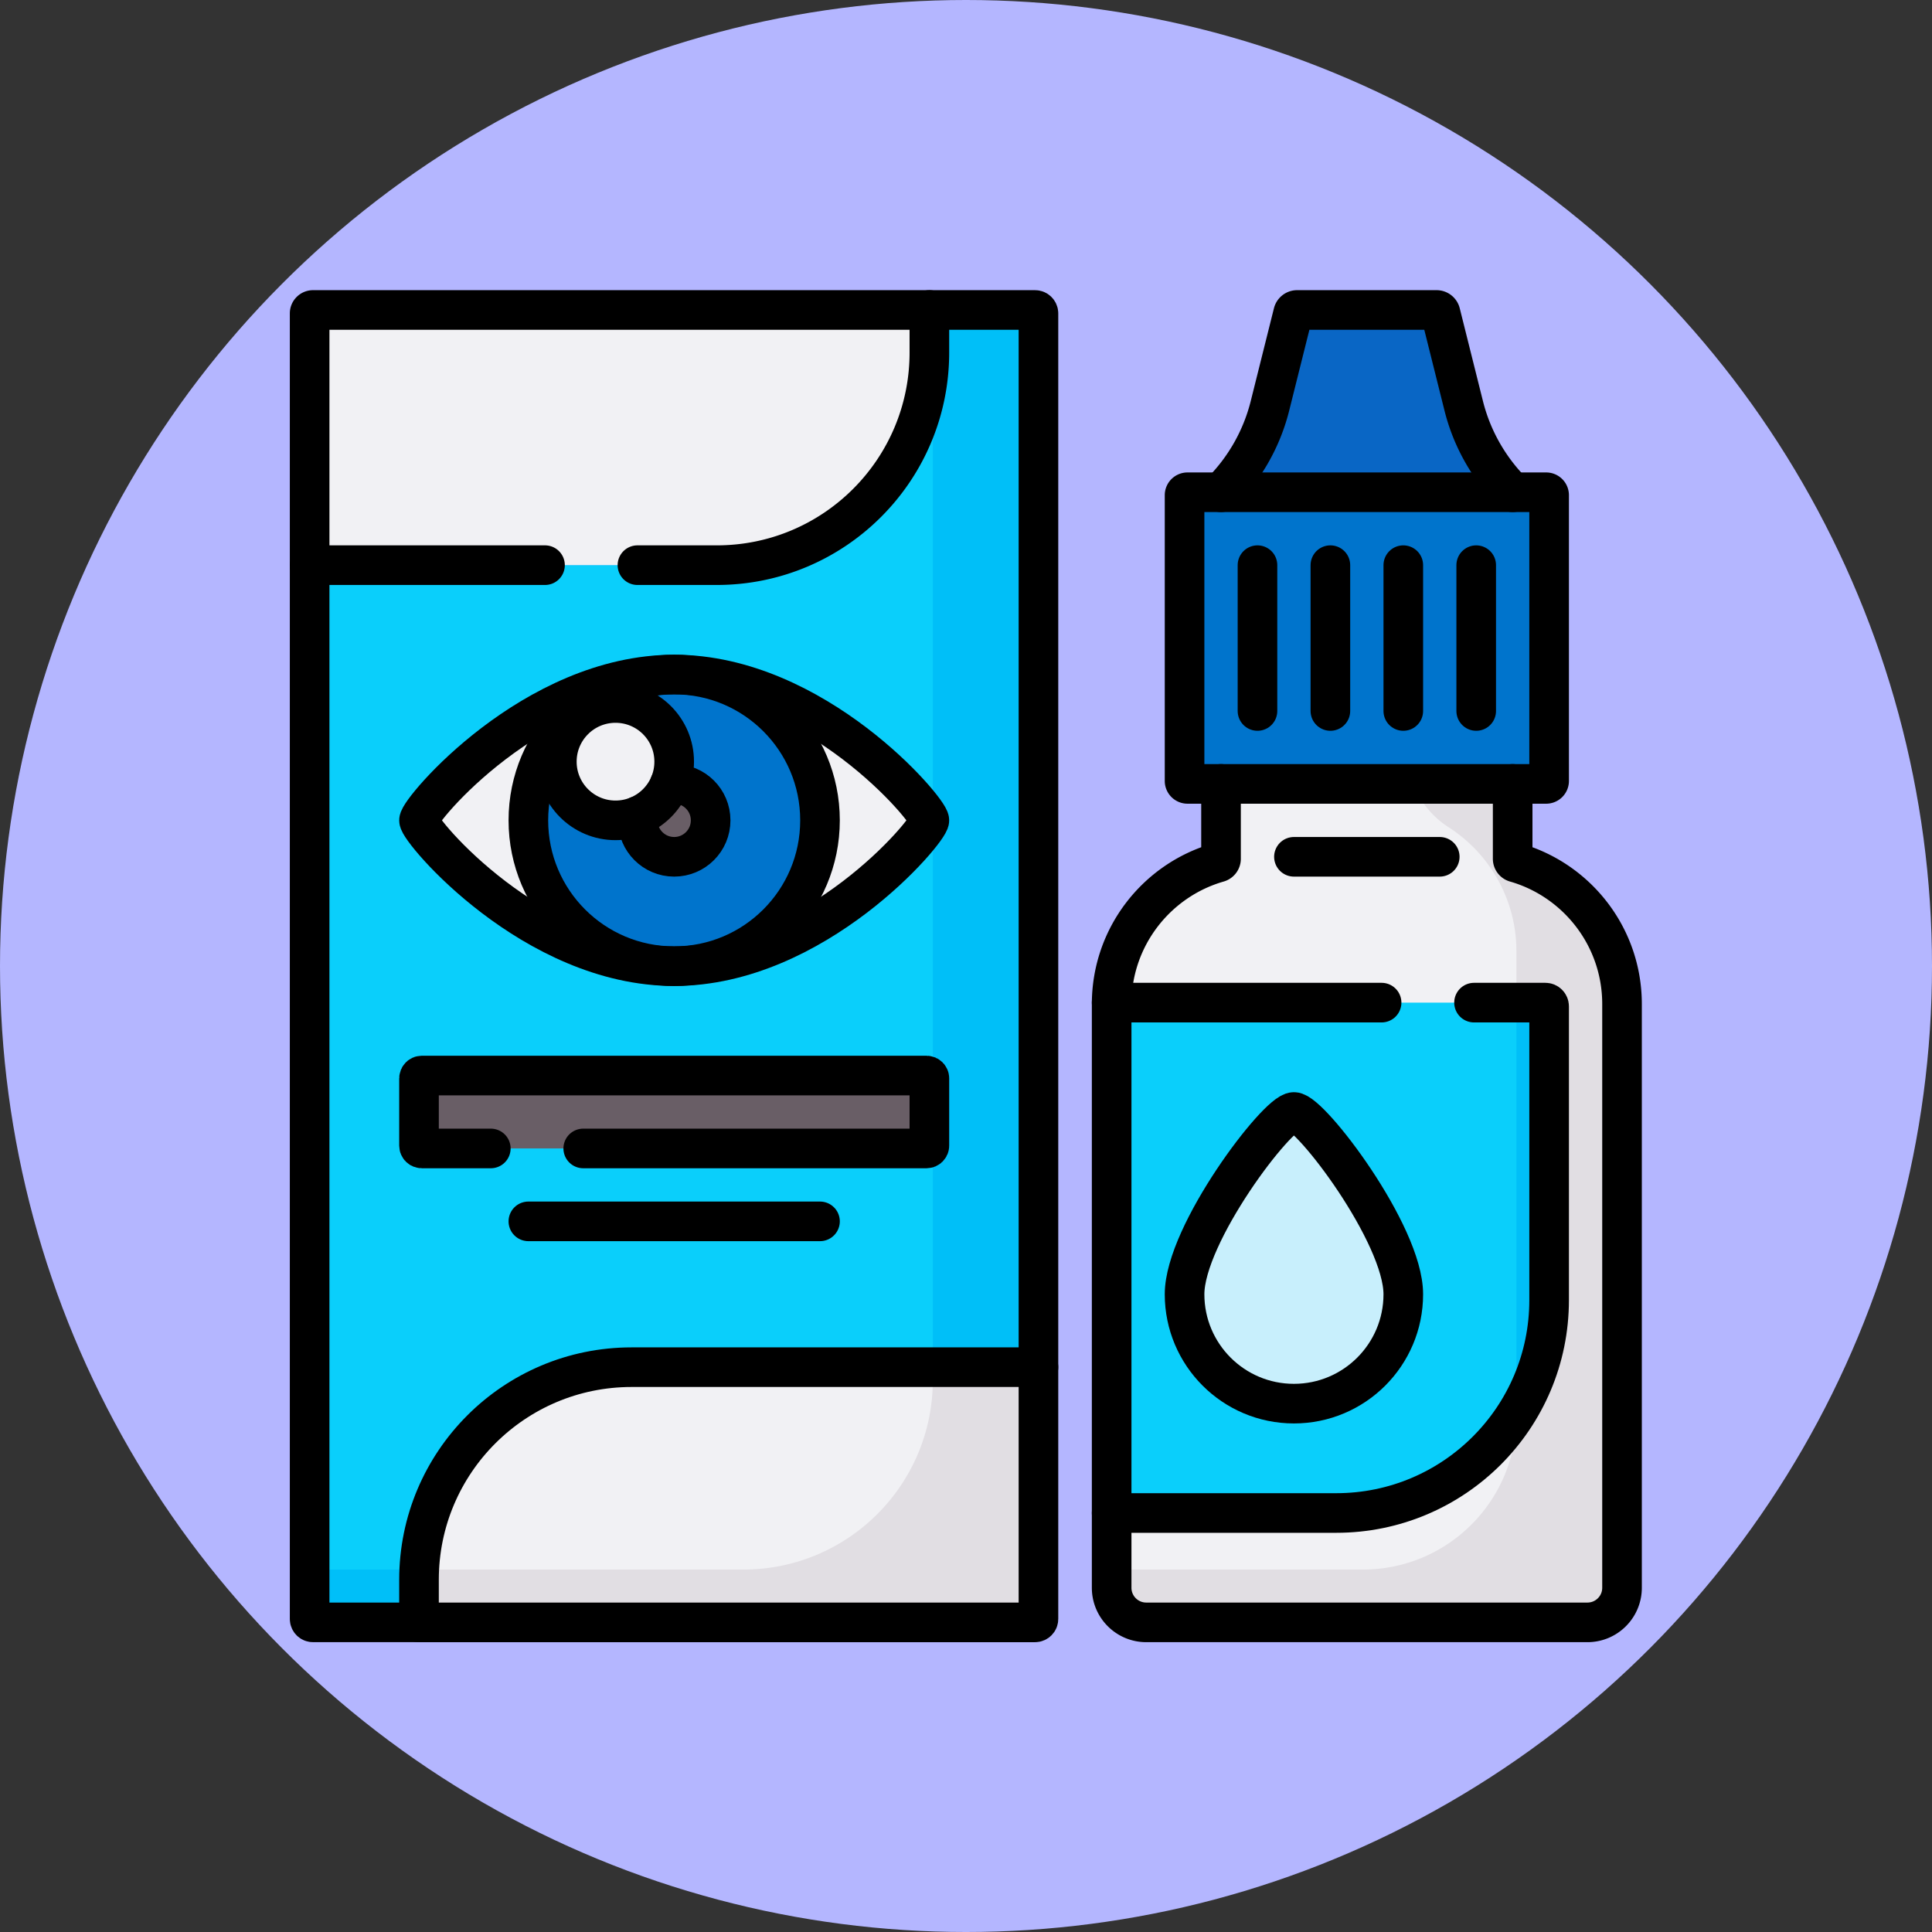
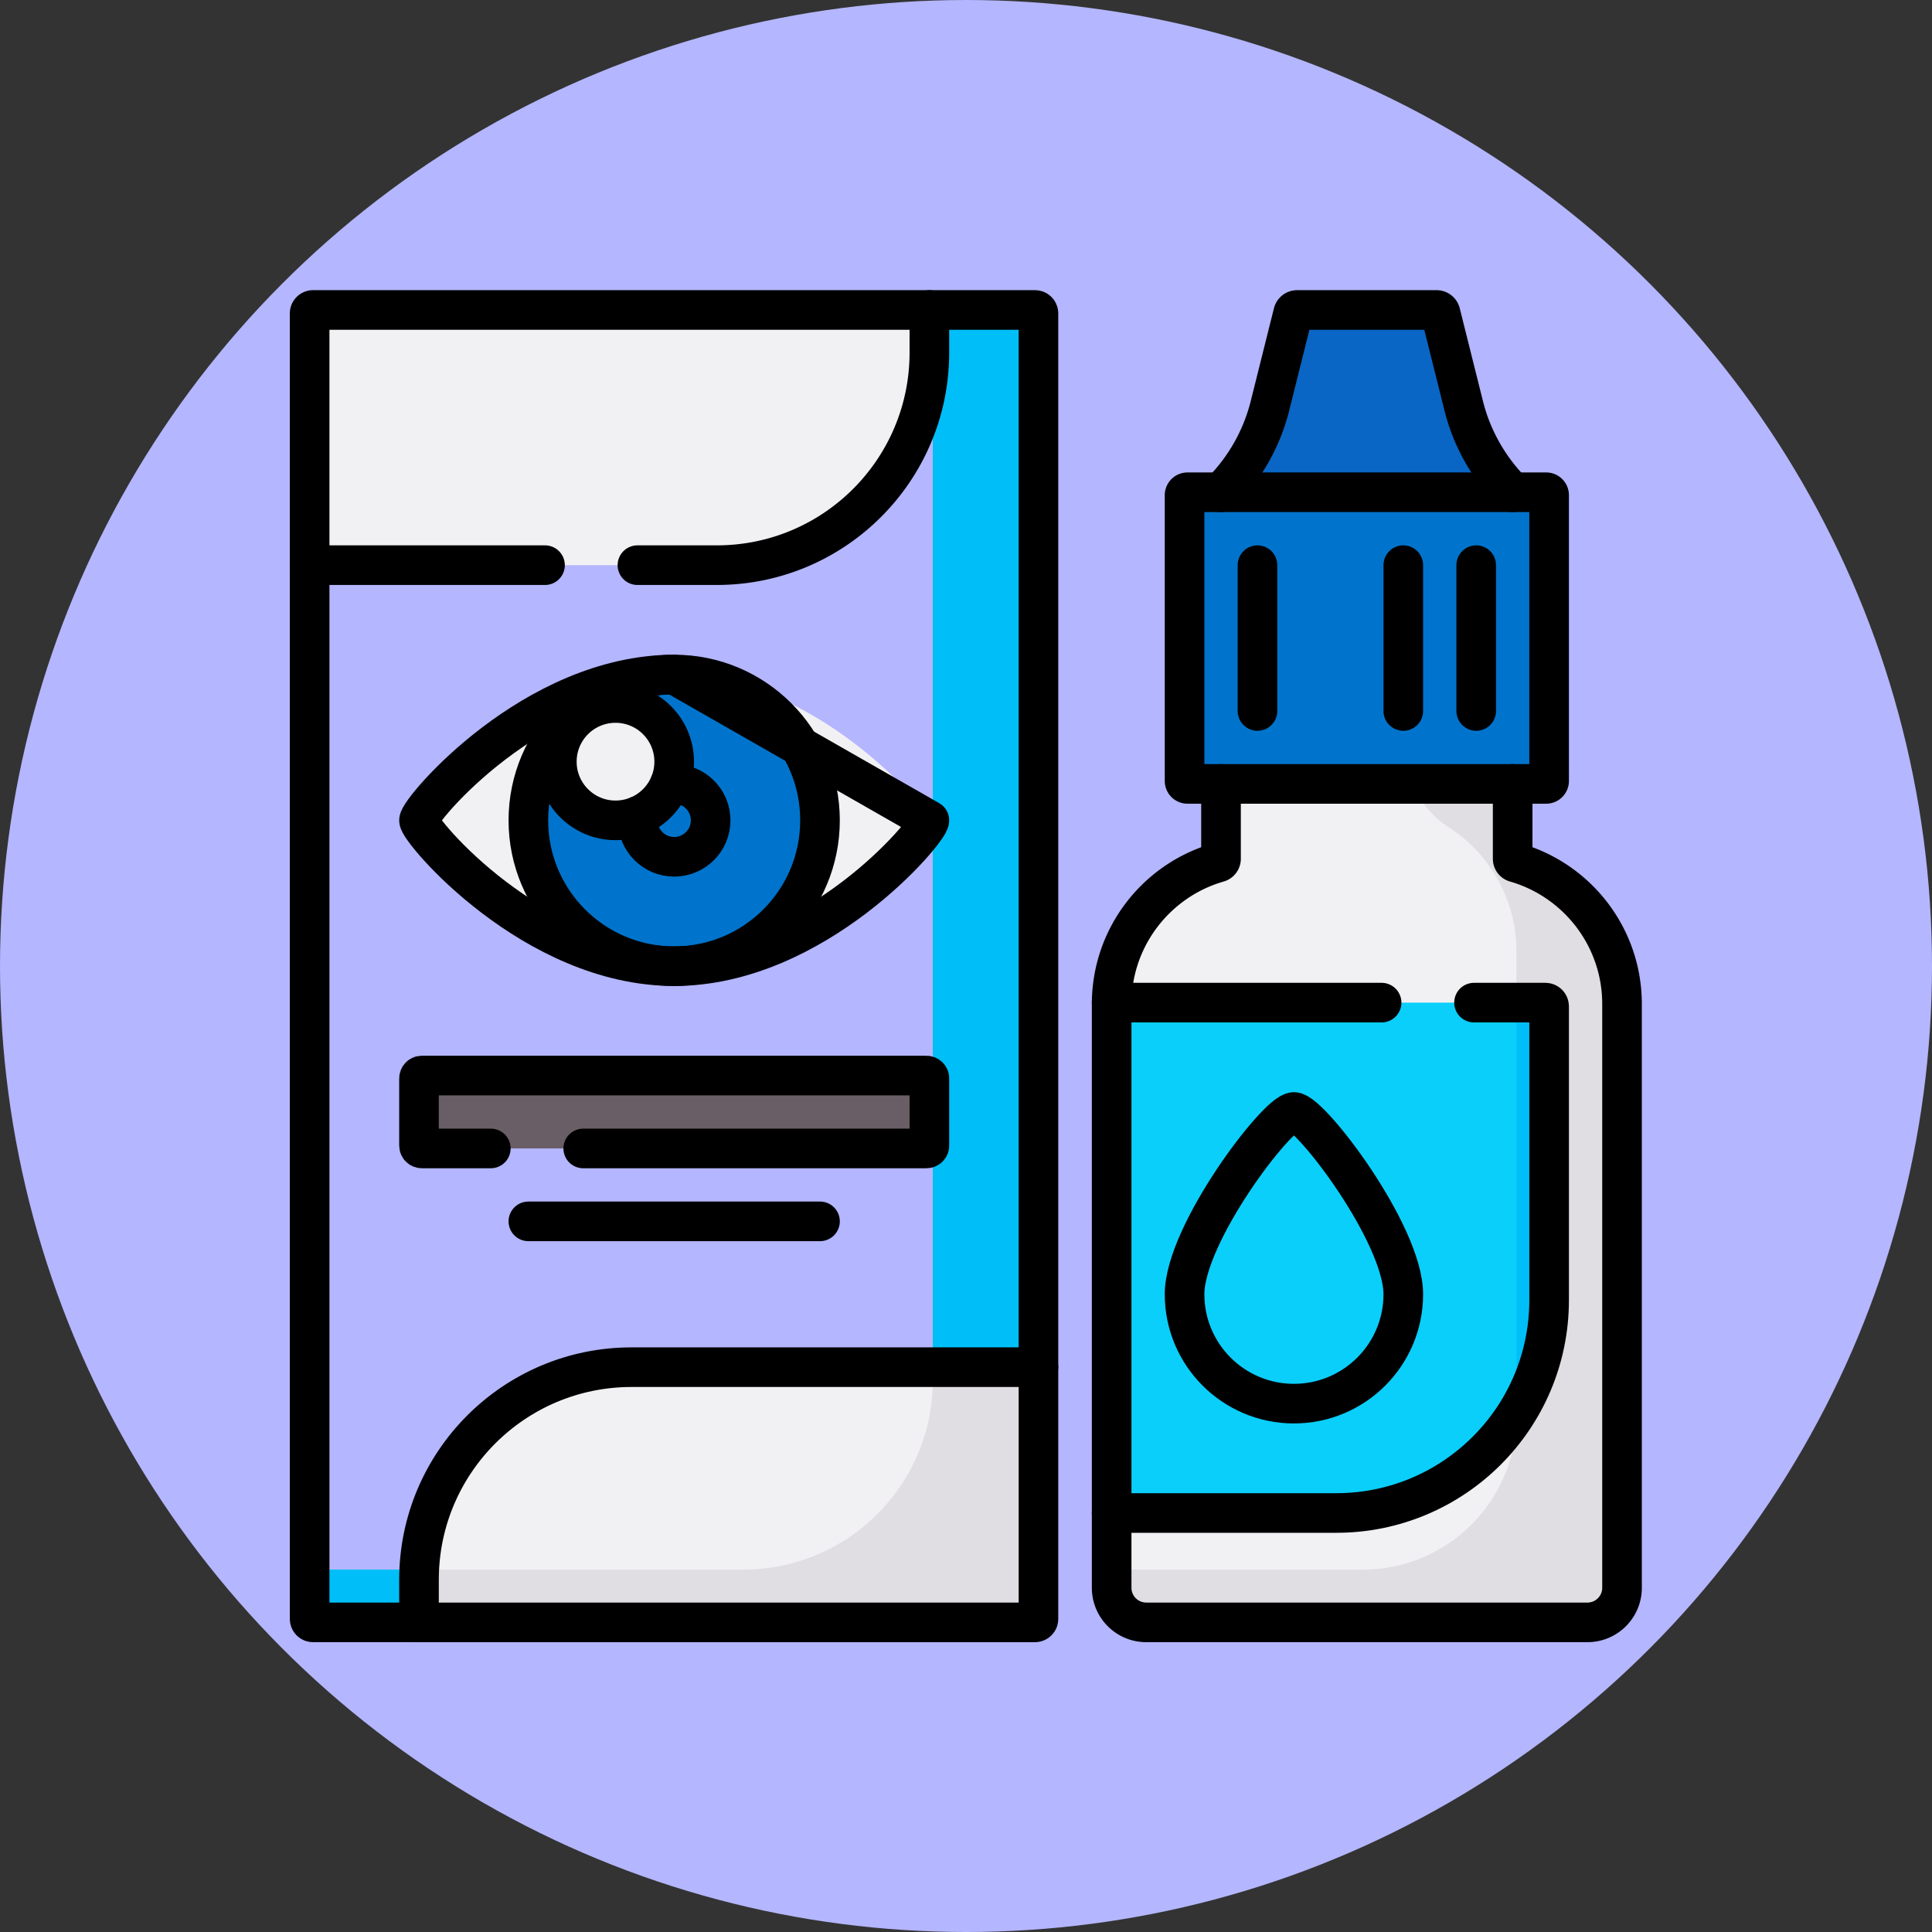
<svg xmlns="http://www.w3.org/2000/svg" version="1.1" width="512" height="512" x="0" y="0" viewBox="0 0 682.667 682.667" style="enable-background:new 0 0 512 512" xml:space="preserve">
  <rect x="0" y="0" width="682.667" height="682.667" fill="#333333" stroke="none" />
  <circle r="341.334" cx="341.334" cy="341.334" fill="#B4B6FF" shape="circle" />
  <g transform="matrix(0.7,0,0,0.7,102.4,102.4)">
    <defs>
      <clipPath id="a">
        <path d="M0 512h512V0H0Z" fill="#000000" opacity="1" data-original="#000000" />
      </clipPath>
    </defs>
    <g clip-path="url(#a)" transform="matrix(1.333 0 0 -1.333 0 682.667)">
      <path d="M0 0v28.375h-110.44V0c0-.651-.436-1.213-1.061-1.393-23.303-6.689-40.354-28.159-40.354-53.612v-221.034c0-7.235 5.866-13.101 13.101-13.101H28.314c7.236 0 13.101 5.866 13.101 13.101v221.034c0 25.453-17.051 46.923-40.353 53.612A1.452 1.452 0 0 0 0 0" style="fill-opacity:1;fill-rule:nonzero;stroke:none" transform="translate(463.075 296.65)" fill="#F1F1F4" data-original="#f1f1f4" />
      <path d="M0 0a1.454 1.454 0 0 0-1.062 1.394v28.375h-37.68a34.186 34.186 0 0 1 13.408-16.412C-9.884 3.441.354-13.89.354-33.612v-175.993c0-32.111-26.032-58.142-58.141-58.142h-95.13v-6.899c0-7.235 5.866-13.101 13.102-13.101H27.252c7.236 0 13.102 5.866 13.102 13.101v221.034C40.354-28.159 23.303-6.689 0 0" style="fill-opacity:1;fill-rule:nonzero;stroke:none" transform="translate(464.137 295.257)" fill="#E1DEE3" data-original="#e1dee3" />
      <path d="M0 0h-85.042v193.27H79.2c.783 0 1.418-.635 1.418-1.418V80.619C80.618 36.094 44.524 0 0 0" style="fill-opacity:1;fill-rule:nonzero;stroke:none" transform="translate(396.262 48.925)" fill="#0ACFFB" data-original="#0acffb" />
      <path d="M0 0v111.233c0 .784-.635 1.418-1.419 1.418H-12.39V-42.963C-4.542-30.526 0-15.793 0 0" style="fill-opacity:1;fill-rule:nonzero;stroke:none" transform="translate(476.88 129.544)" fill="#00BFF8" data-original="#00bff8" />
      <path d="M0 0h-135.827a1.112 1.112 0 0 1-1.111-1.111v-108.217c0-.614.498-1.112 1.111-1.112H0c.614 0 1.111.498 1.111 1.112V-1.111C1.111-.498.614 0 0 0" style="fill-opacity:1;fill-rule:nonzero;stroke:none" transform="translate(475.769 435.465)" fill="#0074CC" data-original="#0074cc" />
      <path d="M0 0h-110.44A70.484 70.484 0 0 1-91.9 32.745l8.776 35.106a1.55 1.55 0 0 0 1.504 1.174h52.8a1.55 1.55 0 0 0 1.504-1.174l8.776-35.106A70.493 70.493 0 0 1 0 0" style="fill-opacity:1;fill-rule:nonzero;stroke:none" transform="translate(463.075 435.465)" fill="#0966C5" data-original="#0966c5" />
-       <path d="M0 0c0-22.873-18.542-41.415-41.415-41.415C-64.288-41.415-82.83-22.873-82.83 0c0 22.873 35.19 69.025 41.415 69.025C-35.19 69.025 0 22.873 0 0" style="fill-opacity:1;fill-rule:nonzero;stroke:none" transform="translate(421.66 131.755)" fill="#C8EFFC" data-original="#c8effc" />
      <path d="M0 0v16.131h-233.387c-.717 0-1.298-.58-1.298-1.297v-95.337h154.182C-36.043-80.503 0-44.461 0 0" style="fill-opacity:1;fill-rule:nonzero;stroke:none" transform="translate(242.195 488.358)" fill="#F1F1F4" data-original="#f1f1f4" />
      <path d="M0 0c-44.459 0-80.5-36.041-80.5-80.5v-16.135h233.278c.716 0 1.297.581 1.297 1.298V0Z" style="fill-opacity:1;fill-rule:nonzero;stroke:none" transform="translate(129.425 104.145)" fill="#F1F1F4" data-original="#f1f1f4" />
-       <path d="M0 0h154.072v399.047c0 .717-.581 1.298-1.297 1.298h-40.008v-16.132c0-44.461-36.043-80.503-80.503-80.503h-154.182V-95.337c0-.717.581-1.298 1.297-1.298h40.118v16.132C-80.503-36.042-44.46 0 0 0" style="fill-opacity:1;fill-rule:nonzero;stroke:none" transform="translate(129.428 104.145)" fill="#0ACFFB" data-original="#0acffb" />
      <path d="M0 0v-4.895c0-39.621-32.119-71.74-71.74-71.74h-122.744a82.584 82.584 0 0 1-.091-3.865v-16.135H38.703c.715 0 1.297.581 1.297 1.298V0Z" style="fill-opacity:1;fill-rule:nonzero;stroke:none" transform="translate(243.5 104.145)" fill="#E1DEE3" data-original="#e1dee3" />
      <path d="M0 0v-18.702C0-19.419.581-20 1.297-20h40.118v16.132c0 1.297.031 2.586.091 3.868z" style="fill-opacity:1;fill-rule:nonzero;stroke:none" transform="translate(7.51 27.51)" fill="#00BFF8" data-original="#00bff8" />
      <path d="M0 0h-38.703v-400.345h40V-1.297C1.297-.581.716 0 0 0" style="fill-opacity:1;fill-rule:nonzero;stroke:none" transform="translate(282.203 504.49)" fill="#00BFF8" data-original="#00bff8" />
      <path d="M0 0c0-3.974-43.265-55.22-96.635-55.22-53.37 0-96.635 51.246-96.635 55.22 0 3.974 43.265 55.22 96.635 55.22C-43.265 55.22 0 3.974 0 0" style="fill-opacity:1;fill-rule:nonzero;stroke:none" transform="translate(242.195 311.22)" fill="#F1F1F4" data-original="#f1f1f4" />
      <path d="M0 0c0-30.497-24.723-55.22-55.22-55.22S-110.44-30.497-110.44 0c0 30.498 24.723 55.22 55.22 55.22S0 30.498 0 0" style="fill-opacity:1;fill-rule:nonzero;stroke:none" transform="translate(200.78 311.22)" fill="#0074CC" data-original="#0074cc" />
      <path d="M0 0c0-12.271-9.948-22.219-22.219-22.219S-44.438-12.271-44.438 0s9.948 22.219 22.219 22.219S0 12.271 0 0" style="fill-opacity:1;fill-rule:nonzero;stroke:none" transform="translate(145.56 333.439)" fill="#F1F1F4" data-original="#f1f1f4" />
-       <path d="M0 0c.554.068 1.119.103 1.691.103 7.624 0 13.805-6.181 13.805-13.805S9.315-27.507 1.691-27.507s-13.805 6.181-13.805 13.805c0 .573.035 1.137.103 1.691A22.294 22.294 0 0 1 0 0" style="fill-opacity:1;fill-rule:nonzero;stroke:none" transform="translate(143.869 324.922)" fill="#695E66" data-original="#695e66" />
      <path d="M0 0h-191.147c-.586 0-1.061.475-1.061 1.061v25.487c0 .587.475 1.062 1.061 1.062H0c.586 0 1.062-.475 1.062-1.062V1.061C1.062.475.586 0 0 0" style="fill-opacity:1;fill-rule:nonzero;stroke:none" transform="translate(241.134 186.975)" fill="#695E66" data-original="#695e66" />
      <path d="M0 0h-135.827a1.112 1.112 0 0 1-1.111-1.111v-108.217c0-.614.498-1.112 1.111-1.112H0c.614 0 1.111.498 1.111 1.112V-1.111C1.111-.498.614 0 0 0Z" style="stroke-linecap: round; stroke-linejoin: round; stroke-miterlimit: 10; stroke-dasharray: none; stroke-opacity: 1;" transform="translate(475.769 435.465)" fill="none" stroke="#000000" stroke-width="15px" stroke-linecap="round" stroke-linejoin="round" stroke-miterlimit="10" stroke-dasharray="none" stroke-opacity="" data-original="#000000" />
      <path d="M0 0v-28.375c0-.651-.436-1.214-1.061-1.394-23.302-6.689-40.354-28.159-40.354-53.612v-221.033c0-7.235 5.866-13.101 13.102-13.101h167.068c7.235 0 13.1 5.866 13.1 13.101v221.033c0 25.453-17.05 46.923-40.353 53.612a1.454 1.454 0 0 0-1.062 1.394V0" style="stroke-linecap: round; stroke-linejoin: round; stroke-miterlimit: 10; stroke-dasharray: none; stroke-opacity: 1;" transform="translate(352.635 325.025)" fill="none" stroke="#000000" stroke-width="15px" stroke-linecap="round" stroke-linejoin="round" stroke-miterlimit="10" stroke-dasharray="none" stroke-opacity="" data-original="#000000" />
-       <path d="M0 0h55.22" style="stroke-linecap: round; stroke-linejoin: round; stroke-miterlimit: 10; stroke-dasharray: none; stroke-opacity: 1;" transform="translate(380.245 297.415)" fill="none" stroke="#000000" stroke-width="15px" stroke-linecap="round" stroke-linejoin="round" stroke-miterlimit="10" stroke-dasharray="none" stroke-opacity="" data-original="#000000" />
      <path d="M0 0v-55.22" style="stroke-linecap: round; stroke-linejoin: round; stroke-miterlimit: 10; stroke-dasharray: none; stroke-opacity: 1;" transform="translate(366.44 407.855)" fill="none" stroke="#000000" stroke-width="15px" stroke-linecap="round" stroke-linejoin="round" stroke-miterlimit="10" stroke-dasharray="none" stroke-opacity="" data-original="#000000" />
-       <path d="M0 0v-55.22" style="stroke-linecap: round; stroke-linejoin: round; stroke-miterlimit: 10; stroke-dasharray: none; stroke-opacity: 1;" transform="translate(394.05 407.855)" fill="none" stroke="#000000" stroke-width="15px" stroke-linecap="round" stroke-linejoin="round" stroke-miterlimit="10" stroke-dasharray="none" stroke-opacity="" data-original="#000000" />
      <path d="M0 0v-55.22" style="stroke-linecap: round; stroke-linejoin: round; stroke-miterlimit: 10; stroke-dasharray: none; stroke-opacity: 1;" transform="translate(421.66 407.855)" fill="none" stroke="#000000" stroke-width="15px" stroke-linecap="round" stroke-linejoin="round" stroke-miterlimit="10" stroke-dasharray="none" stroke-opacity="" data-original="#000000" />
      <path d="M0 0v-55.22" style="stroke-linecap: round; stroke-linejoin: round; stroke-miterlimit: 10; stroke-dasharray: none; stroke-opacity: 1;" transform="translate(449.27 407.855)" fill="none" stroke="#000000" stroke-width="15px" stroke-linecap="round" stroke-linejoin="round" stroke-miterlimit="10" stroke-dasharray="none" stroke-opacity="" data-original="#000000" />
      <path d="M0 0c0-22.873-18.542-41.415-41.415-41.415C-64.288-41.415-82.83-22.873-82.83 0c0 22.873 35.19 69.025 41.415 69.025C-35.19 69.025 0 22.873 0 0Z" style="stroke-linecap: round; stroke-linejoin: round; stroke-miterlimit: 10; stroke-dasharray: none; stroke-opacity: 1;" transform="translate(421.66 131.755)" fill="none" stroke="#000000" stroke-width="15px" stroke-linecap="round" stroke-linejoin="round" stroke-miterlimit="10" stroke-dasharray="none" stroke-opacity="" data-original="#000000" />
      <path d="M0 0h27.019c.783 0 1.418-.635 1.418-1.418v-111.233c0-44.525-36.094-80.619-80.619-80.619h-85.042" style="stroke-linecap: round; stroke-linejoin: round; stroke-miterlimit: 10; stroke-dasharray: none; stroke-opacity: 1;" transform="translate(448.443 242.195)" fill="none" stroke="#000000" stroke-width="15px" stroke-linecap="round" stroke-linejoin="round" stroke-miterlimit="10" stroke-dasharray="none" stroke-opacity="" data-original="#000000" />
      <path d="M0 0h102.224" style="stroke-linecap: round; stroke-linejoin: round; stroke-miterlimit: 10; stroke-dasharray: none; stroke-opacity: 1;" transform="translate(311.22 242.195)" fill="none" stroke="#000000" stroke-width="15px" stroke-linecap="round" stroke-linejoin="round" stroke-miterlimit="10" stroke-dasharray="none" stroke-opacity="" data-original="#000000" />
      <path d="M0 0h30.048c44.461 0 80.504 36.042 80.504 80.503v16.132h-233.387a1.298 1.298 0 0 1-1.298-1.298V0H-35" style="stroke-linecap: round; stroke-linejoin: round; stroke-miterlimit: 10; stroke-dasharray: none; stroke-opacity: 1;" transform="translate(131.643 407.855)" fill="none" stroke="#000000" stroke-width="15px" stroke-linecap="round" stroke-linejoin="round" stroke-miterlimit="10" stroke-dasharray="none" stroke-opacity="" data-original="#000000" />
      <path d="M0 0c-44.459 0-80.5-36.041-80.5-80.5v-16.135h233.278c.716 0 1.297.581 1.297 1.298V0Z" style="stroke-linecap: round; stroke-linejoin: round; stroke-miterlimit: 10; stroke-dasharray: none; stroke-opacity: 1;" transform="translate(129.425 104.145)" fill="none" stroke="#000000" stroke-width="15px" stroke-linecap="round" stroke-linejoin="round" stroke-miterlimit="10" stroke-dasharray="none" stroke-opacity="" data-original="#000000" />
-       <path d="M0 0c0-3.974-43.265-55.22-96.635-55.22-53.37 0-96.635 51.246-96.635 55.22 0 3.974 43.265 55.22 96.635 55.22C-43.265 55.22 0 3.974 0 0Z" style="stroke-linecap: round; stroke-linejoin: round; stroke-miterlimit: 10; stroke-dasharray: none; stroke-opacity: 1;" transform="translate(242.195 311.22)" fill="none" stroke="#000000" stroke-width="15px" stroke-linecap="round" stroke-linejoin="round" stroke-miterlimit="10" stroke-dasharray="none" stroke-opacity="" data-original="#000000" />
+       <path d="M0 0c0-3.974-43.265-55.22-96.635-55.22-53.37 0-96.635 51.246-96.635 55.22 0 3.974 43.265 55.22 96.635 55.22Z" style="stroke-linecap: round; stroke-linejoin: round; stroke-miterlimit: 10; stroke-dasharray: none; stroke-opacity: 1;" transform="translate(242.195 311.22)" fill="none" stroke="#000000" stroke-width="15px" stroke-linecap="round" stroke-linejoin="round" stroke-miterlimit="10" stroke-dasharray="none" stroke-opacity="" data-original="#000000" />
      <path d="M0 0c0-30.497-24.723-55.22-55.22-55.22S-110.44-30.497-110.44 0c0 30.498 24.723 55.22 55.22 55.22S0 30.498 0 0Z" style="stroke-linecap: round; stroke-linejoin: round; stroke-miterlimit: 10; stroke-dasharray: none; stroke-opacity: 1;" transform="translate(200.78 311.22)" fill="none" stroke="#000000" stroke-width="15px" stroke-linecap="round" stroke-linejoin="round" stroke-miterlimit="10" stroke-dasharray="none" stroke-opacity="" data-original="#000000" />
      <path d="M0 0c0-12.271-9.948-22.219-22.219-22.219S-44.438-12.271-44.438 0s9.948 22.219 22.219 22.219S0 12.271 0 0Z" style="stroke-linecap: round; stroke-linejoin: round; stroke-miterlimit: 10; stroke-dasharray: none; stroke-opacity: 1;" transform="translate(145.56 333.439)" fill="none" stroke="#000000" stroke-width="15px" stroke-linecap="round" stroke-linejoin="round" stroke-miterlimit="10" stroke-dasharray="none" stroke-opacity="" data-original="#000000" />
      <path d="M0 0c.554.068 1.119.103 1.691.103 7.624 0 13.805-6.181 13.805-13.805S9.315-27.507 1.691-27.507s-13.805 6.181-13.805 13.805c0 .573.035 1.137.103 1.691" style="stroke-linecap: round; stroke-linejoin: round; stroke-miterlimit: 10; stroke-dasharray: none; stroke-opacity: 1;" transform="translate(143.869 324.922)" fill="none" stroke="#000000" stroke-width="15px" stroke-linecap="round" stroke-linejoin="round" stroke-miterlimit="10" stroke-dasharray="none" stroke-opacity="" data-original="#000000" />
      <path d="M0 0h-26.131c-.586 0-1.061.475-1.061 1.061v25.487c0 .587.475 1.062 1.061 1.062h191.147c.586 0 1.062-.475 1.062-1.062V1.061c0-.586-.476-1.061-1.062-1.061H35" style="stroke-linecap: round; stroke-linejoin: round; stroke-miterlimit: 10; stroke-dasharray: none; stroke-opacity: 1;" transform="translate(76.118 186.975)" fill="none" stroke="#000000" stroke-width="15px" stroke-linecap="round" stroke-linejoin="round" stroke-miterlimit="10" stroke-dasharray="none" stroke-opacity="" data-original="#000000" />
      <path d="M0 0h110.44" style="stroke-linecap: round; stroke-linejoin: round; stroke-miterlimit: 10; stroke-dasharray: none; stroke-opacity: 1;" transform="translate(90.34 159.365)" fill="none" stroke="#000000" stroke-width="15px" stroke-linecap="round" stroke-linejoin="round" stroke-miterlimit="10" stroke-dasharray="none" stroke-opacity="" data-original="#000000" />
      <path d="M0 0v-399.047c0-.717.581-1.298 1.297-1.298h40.118" style="stroke-linecap: round; stroke-linejoin: round; stroke-miterlimit: 10; stroke-dasharray: none; stroke-opacity: 1;" transform="translate(7.51 407.855)" fill="none" stroke="#000000" stroke-width="15px" stroke-linecap="round" stroke-linejoin="round" stroke-miterlimit="10" stroke-dasharray="none" stroke-opacity="" data-original="#000000" />
      <path d="M0 0v399.047c0 .717-.581 1.298-1.297 1.298h-40.008" style="stroke-linecap: round; stroke-linejoin: round; stroke-miterlimit: 10; stroke-dasharray: none; stroke-opacity: 1;" transform="translate(283.5 104.145)" fill="none" stroke="#000000" stroke-width="15px" stroke-linecap="round" stroke-linejoin="round" stroke-miterlimit="10" stroke-dasharray="none" stroke-opacity="" data-original="#000000" />
      <path d="M0 0a70.484 70.484 0 0 1 18.54 32.745l8.776 35.106a1.55 1.55 0 0 0 1.504 1.174h52.8a1.55 1.55 0 0 0 1.504-1.174L91.9 32.745A70.493 70.493 0 0 1 110.44 0" style="stroke-linecap: round; stroke-linejoin: round; stroke-miterlimit: 10; stroke-dasharray: none; stroke-opacity: 1;" transform="translate(352.635 435.465)" fill="none" stroke="#000000" stroke-width="15px" stroke-linecap="round" stroke-linejoin="round" stroke-miterlimit="10" stroke-dasharray="none" stroke-opacity="" data-original="#000000" />
    </g>
  </g>
</svg>